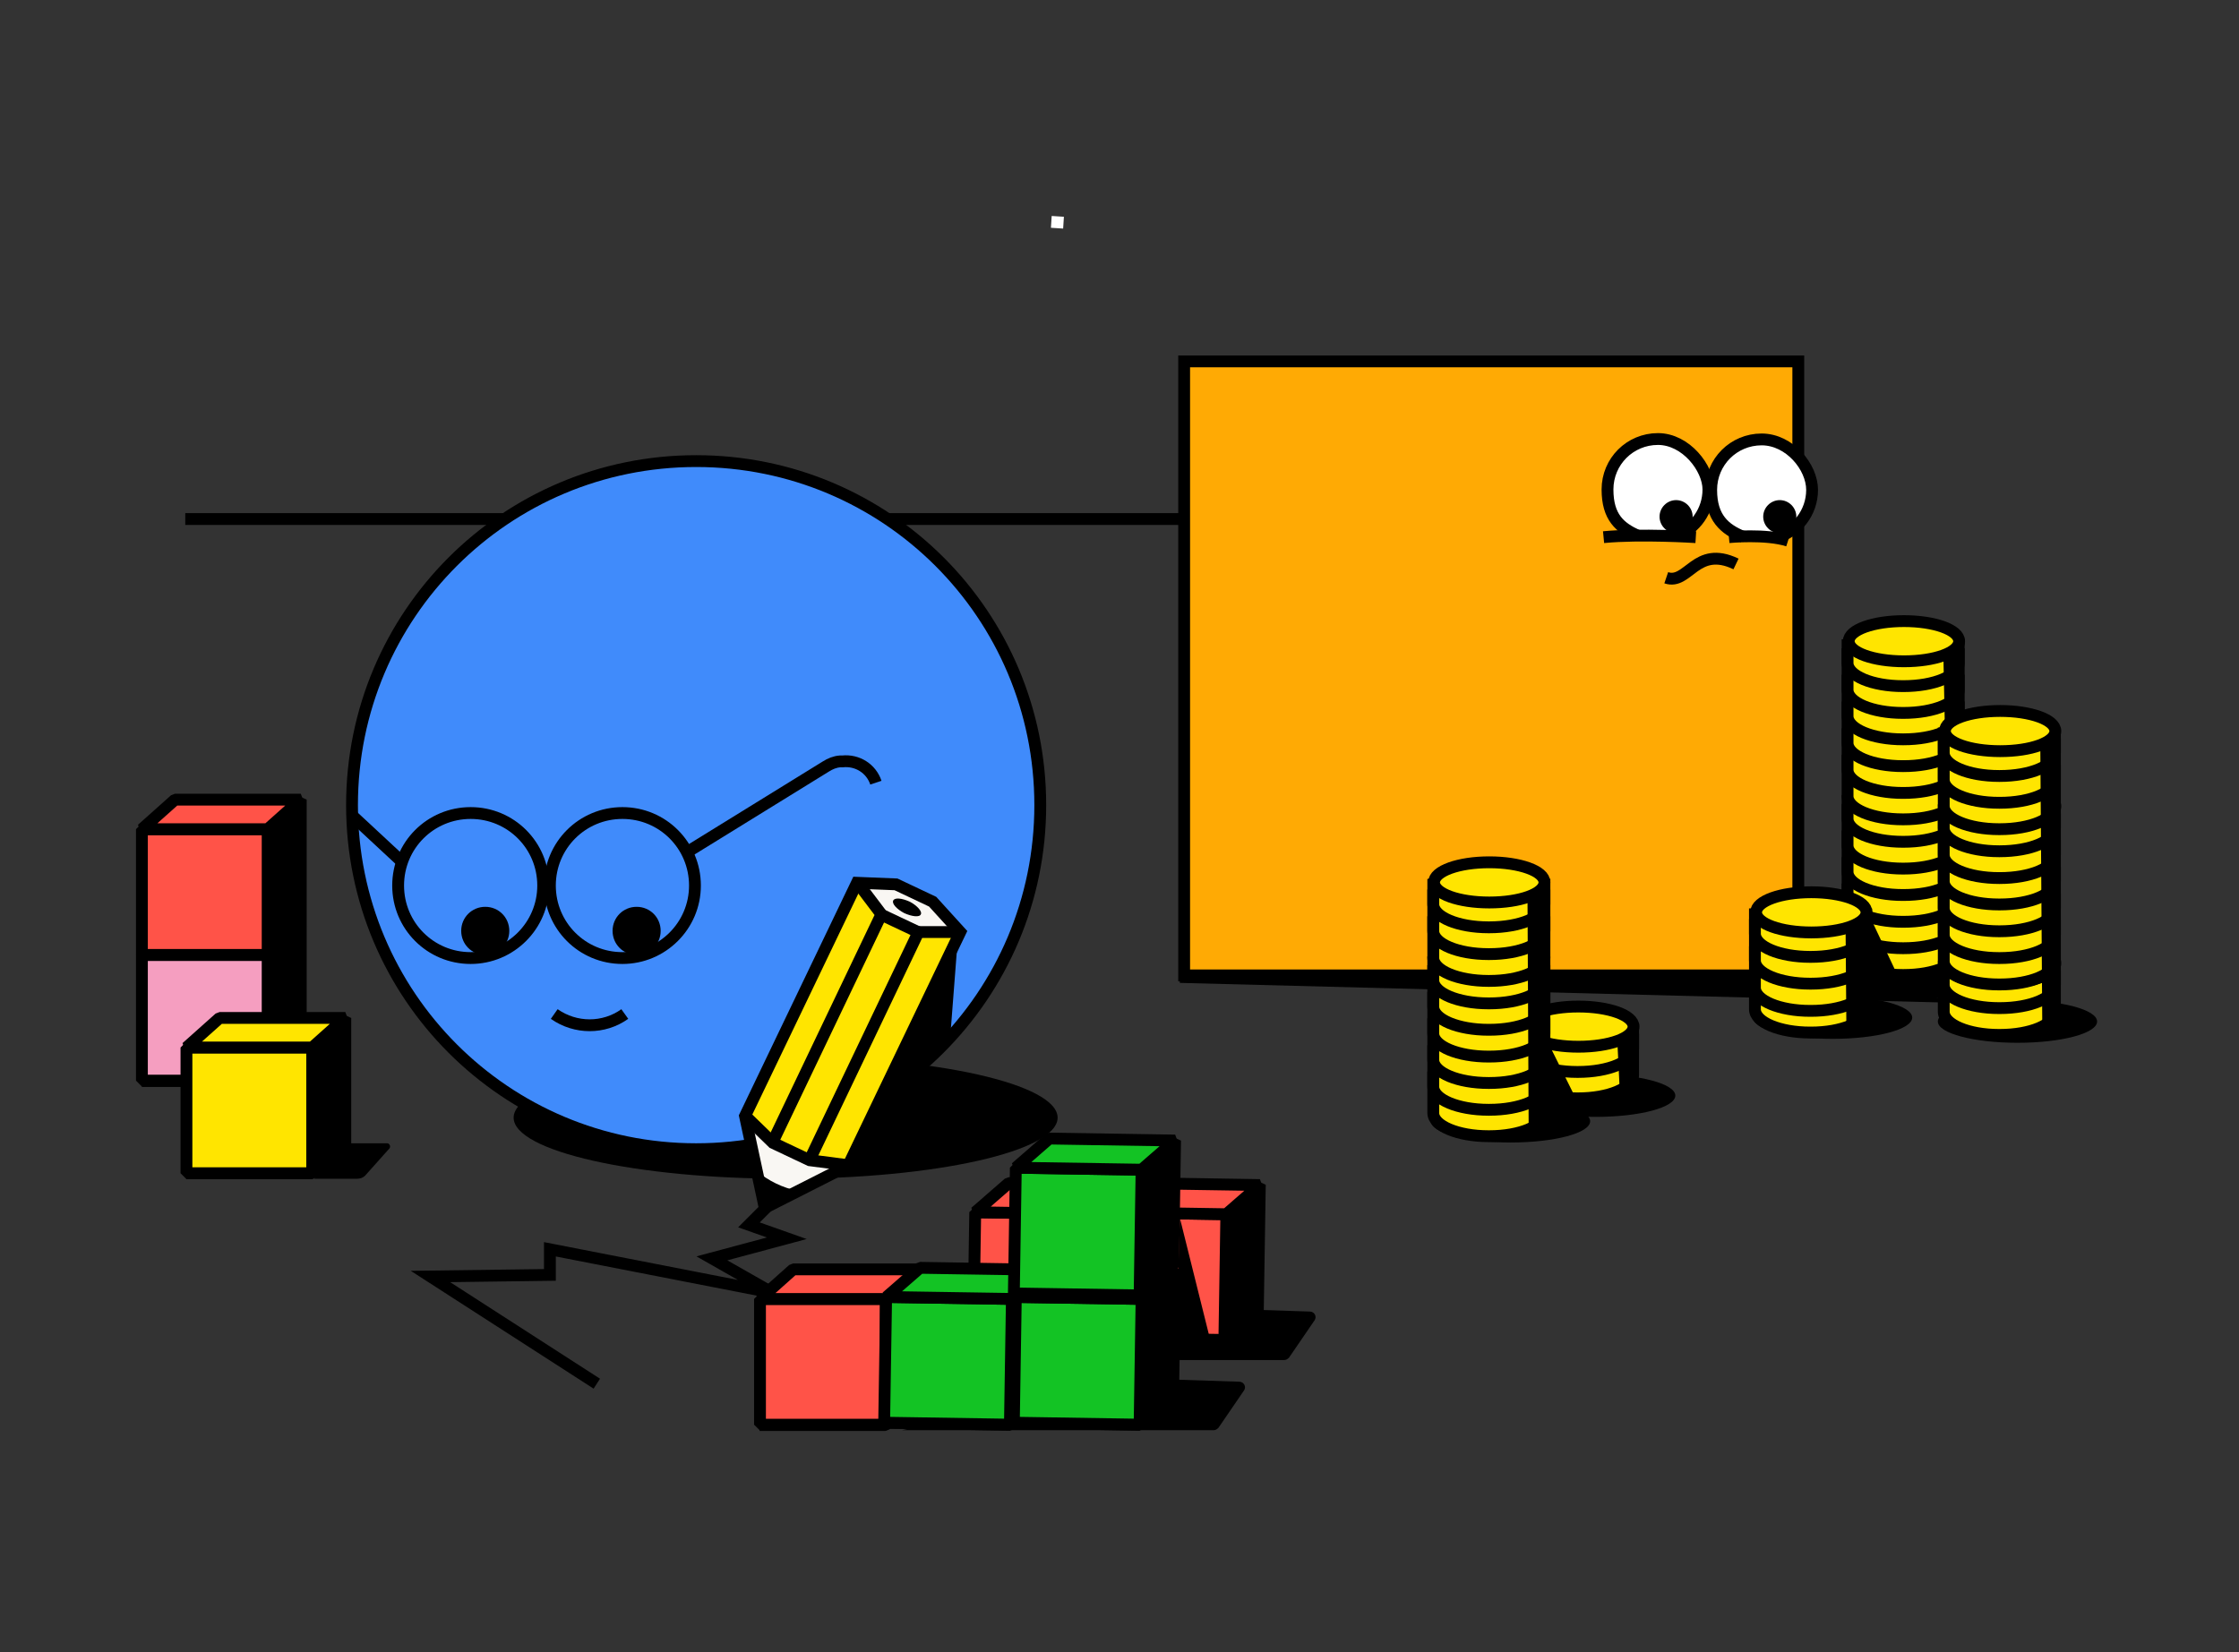
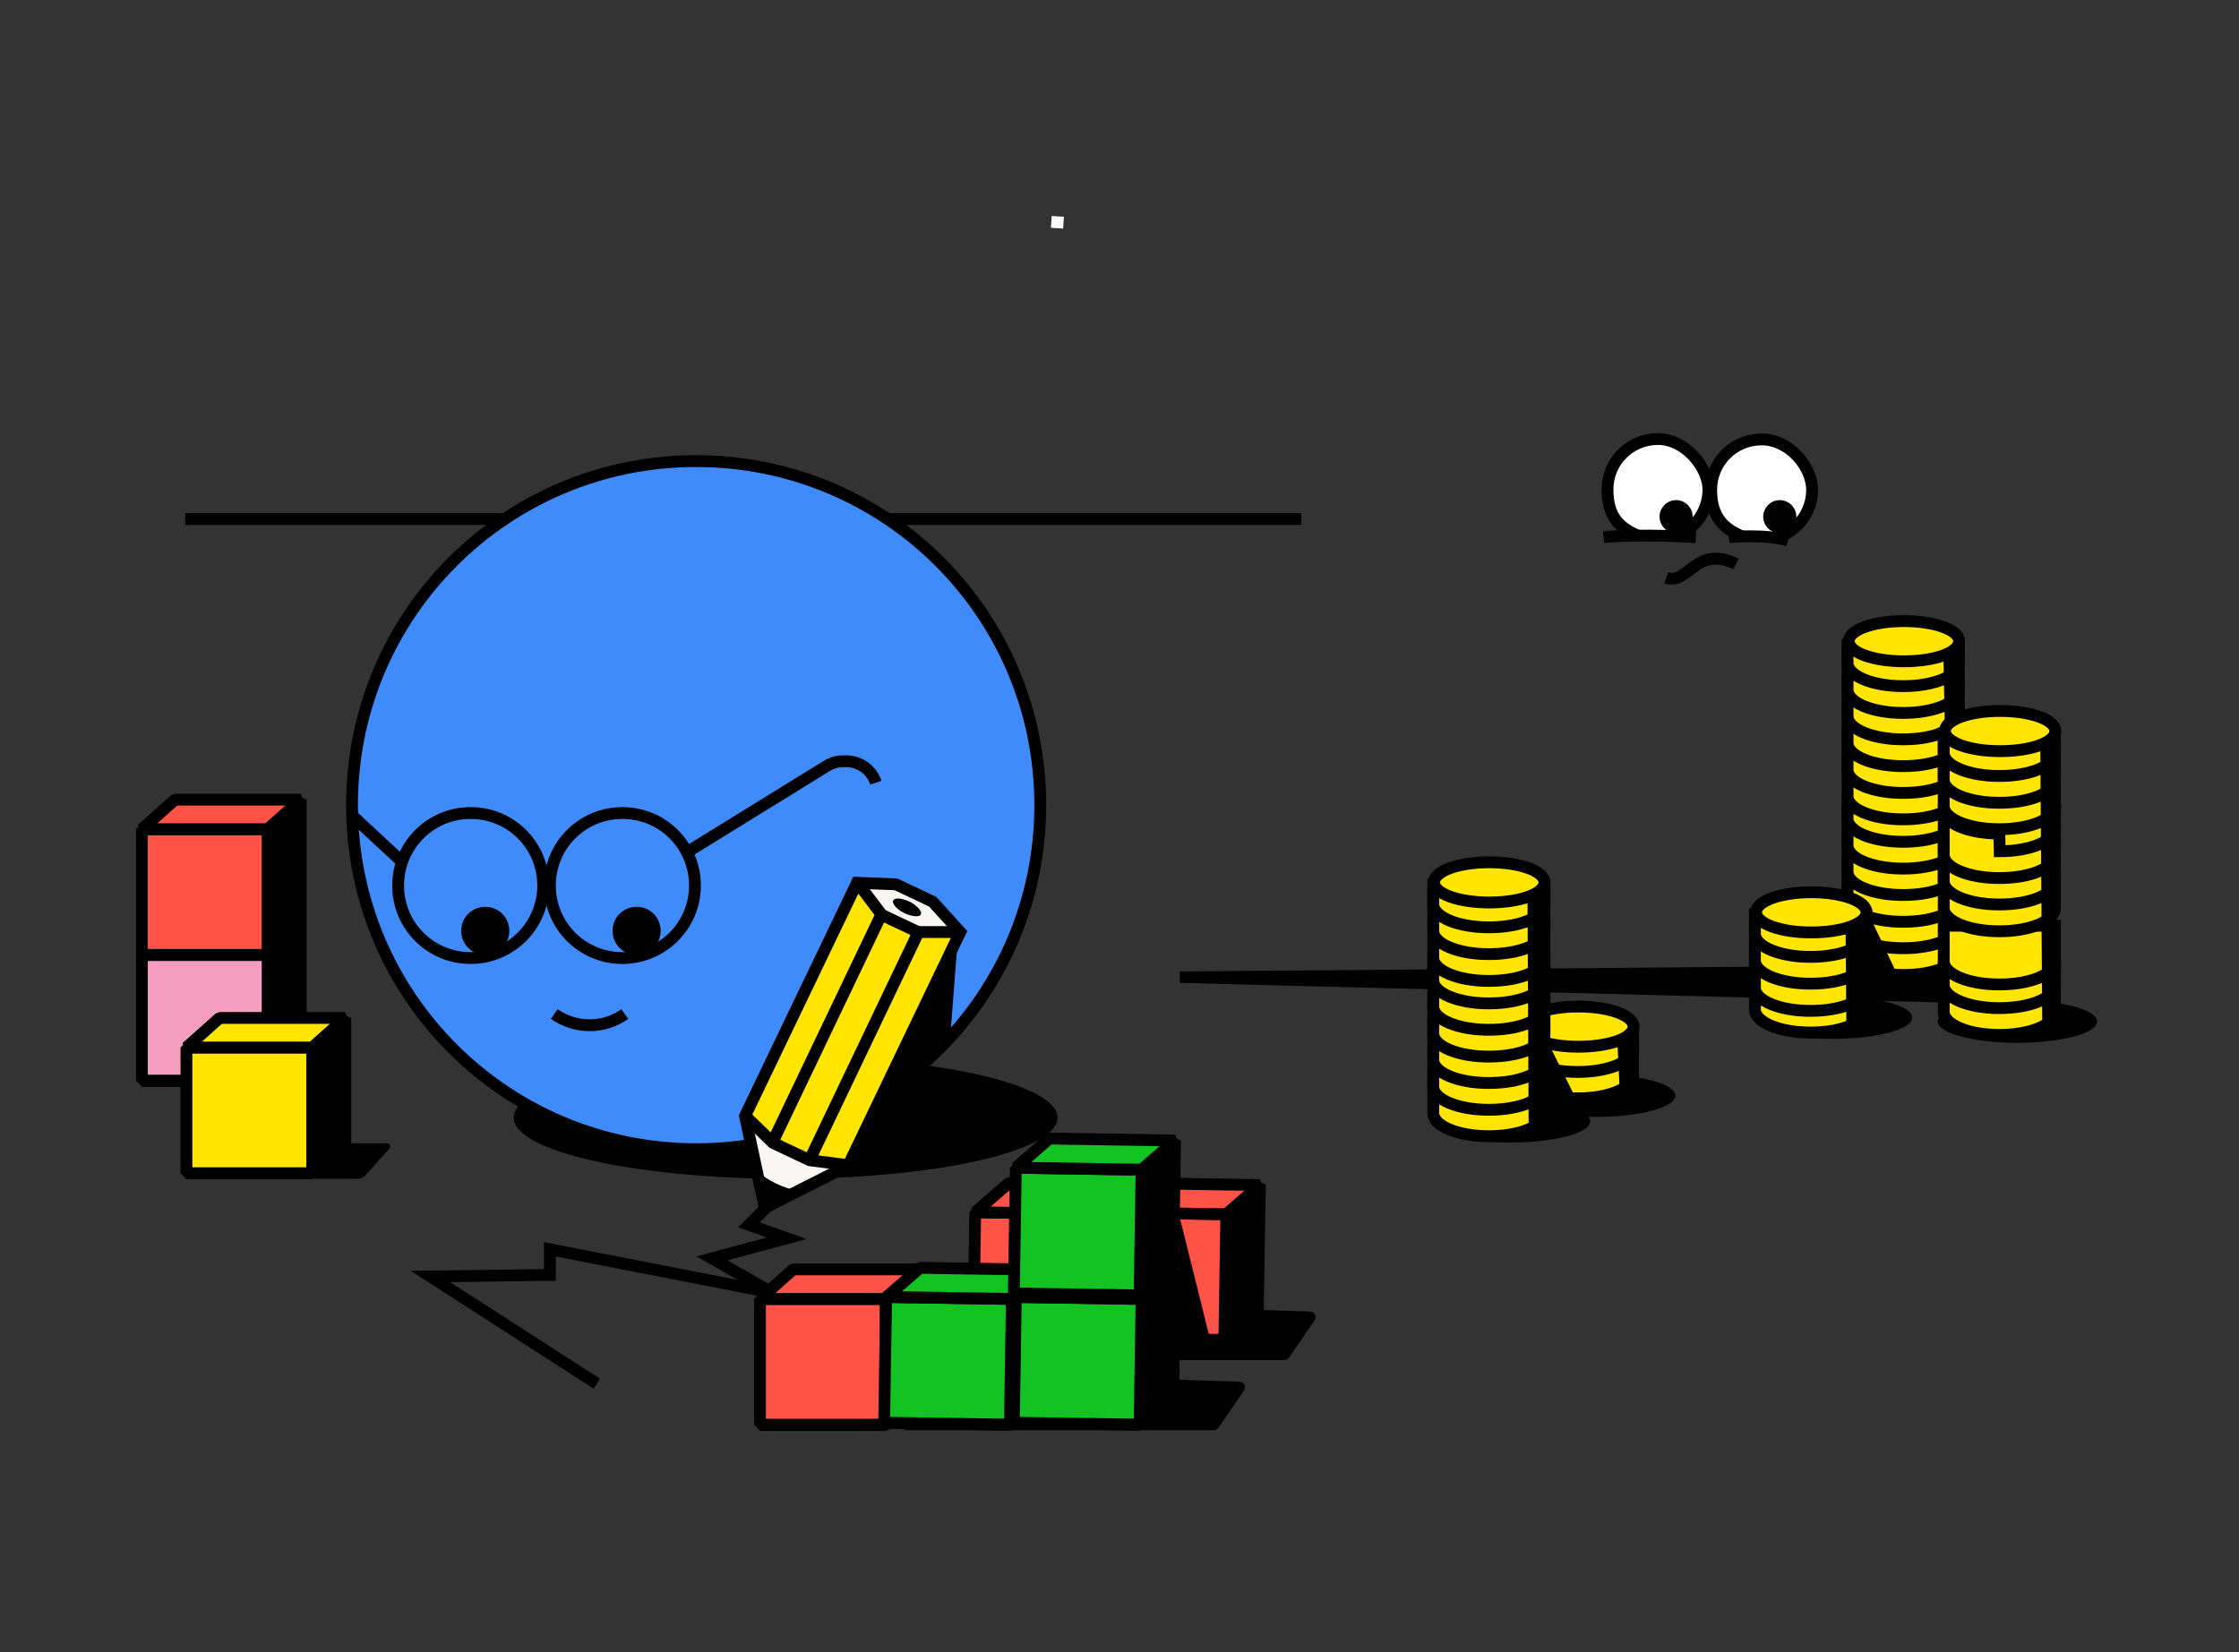
<svg xmlns="http://www.w3.org/2000/svg" id="Ebene_1" version="1.1" viewBox="0 0 568 419.2">
  <rect x="0" y="0" width="568" height="419.2" fill="#333333" stroke="none" />
  <defs>
    <style>
      .st0, .st1 {
        fill: #f59ec0;
      }

      .st2, .st3, .st4, .st1, .st5, .st6, .st7, .st8, .st9, .st10 {
        stroke-width: 3px;
      }

      .st2, .st4, .st1, .st5, .st6, .st7, .st8, .st9, .st10 {
        stroke: #000;
      }

      .st2, .st4, .st11 {
        fill: #ffe500;
      }

      .st2, .st1, .st6, .st7, .st9 {
        stroke-linejoin: bevel;
      }

      .st12, .st9 {
        fill: #13c324;
      }

      .st3 {
        stroke: #fff;
      }

      .st3, .st5, .st8, .st10 {
        stroke-miterlimit: 10;
      }

      .st3, .st6, .st10 {
        fill: none;
      }

      .st5 {
        fill: #408bfb;
      }

      .st13 {
        fill: #fff;
      }

      .st14, .st7 {
        fill: #ff5348;
      }

      .st15 {
        fill: #f9f7f3;
      }

      .st8 {
        fill: #ffaa04;
      }
    </style>
  </defs>
  <path d="M299.3,249.4l198,5.1-40.5-9.3-157.5,1.3v2.8h0Z" />
  <path d="M228.9,362.9h79c.4,0,.8-.2,1.2-.6l6.5-9.5c.6-.9,0-2.1-1.1-2.2l-24.7-.8-61,13.1h0Z" />
  <path d="M201.7,345.1h124.1c.4,0,.8-.2,1.2-.6l6.5-9.5c.6-.9,0-2.1-1.1-2.2l-24.7-.8-106.1,13.1h0Z" />
  <path d="M199.3,299.1c38.1,0,69-7,69-15.5s-30.9-15.5-69-15.5-69,7-69,15.5,30.9,15.5,69,15.5h0Z" />
  <path d="M383.2,289.9c11.2,0,20.2-2.4,20.2-5.4s-9.1-5.4-20.2-5.4-20.2,2.4-20.2,5.4,9.1,5.4,20.2,5.4Z" />
  <path d="M404.8,283.4c11.2,0,20.2-2.4,20.2-5.4s-9.1-5.4-20.2-5.4-20.2,2.4-20.2,5.4,9.1,5.4,20.2,5.4Z" />
  <path d="M464.9,263.6c11.2,0,20.2-2.4,20.2-5.4s-9.1-5.4-20.2-5.4-20.2,2.4-20.2,5.4,9.1,5.4,20.2,5.4Z" />
  <path d="M488.3,253.3c11.2,0,20.2-2.4,20.2-5.4s-9.1-5.4-20.2-5.4-20.2,2.4-20.2,5.4,9.1,5.4,20.2,5.4Z" />
  <path d="M511.8,264.6c11.2,0,20.2-2.4,20.2-5.4s-9.1-5.4-20.2-5.4-20.2,2.4-20.2,5.4,9.1,5.4,20.2,5.4Z" />
  <path class="st4" d="M400.3,278.7c7.8,0,14-2.6,14-5.9v-9h-28.2v9c0,3.3,6.3,5.9,14,5.9h.1Z" />
  <path class="st4" d="M400.3,272c7.8,0,14-2.6,14-5.9v-4.9h-28.2v4.9c0,3.3,6.3,5.9,14,5.9h.1Z" />
  <path class="st4" d="M400.4,265.6c7.8,0,14-2.2,14-5.1s-6.3-5.1-14-5.1-14,2.2-14,5.1,6.3,5.1,14,5.1Z" />
  <path class="st10" d="M47,131.7h283.1" />
  <path class="st5" d="M176.6,291.6c48.2,0,87.3-39,87.3-87.3s-39-87.3-87.3-87.3-87.3,39-87.3,87.3,39,87.3,87.3,87.3Z" />
  <path class="st10" d="M119.4,243.1c10.1,0,18.4-8.2,18.4-18.4s-8.2-18.4-18.4-18.4-18.4,8.2-18.4,18.4,8.2,18.4,18.4,18.4Z" />
  <path d="M123.1,242.3c3.4,0,6.1-2.7,6.1-6.1s-2.7-6.1-6.1-6.1-6.1,2.7-6.1,6.1,2.7,6.1,6.1,6.1Z" />
  <path class="st10" d="M157.9,243.1c10.1,0,18.4-8.2,18.4-18.4s-8.2-18.4-18.4-18.4-18.4,8.2-18.4,18.4,8.2,18.4,18.4,18.4Z" />
  <path d="M161.5,242.3c3.4,0,6.1-2.7,6.1-6.1s-2.7-6.1-6.1-6.1-6.1,2.7-6.1,6.1,2.7,6.1,6.1,6.1Z" />
  <path class="st10" d="M140.6,257.3c5.4,3.8,12.6,3.8,17.9,0" />
-   <path class="st8" d="M456.2,91.7h-155.8v155.8h155.8V91.7Z" />
  <path class="st13" d="M425.4,136c4.7-1.9,8-6.4,8-11.8s-5.7-12.8-12.8-12.8-12.8,5.7-12.8,12.8,3.2,9.7,7.6,11.7" />
  <path class="st10" d="M425.4,136c4.7-1.9,8-6.4,8-11.8s-5.7-12.8-12.8-12.8-12.8,5.7-12.8,12.8,3.2,9.7,7.6,11.7" />
  <path d="M425.2,135.3c2.3,0,4.2-1.9,4.2-4.2s-1.9-4.2-4.2-4.2-4.2,1.9-4.2,4.2,1.9,4.2,4.2,4.2Z" />
  <path class="st13" d="M450.4,136.5c5.4-1.5,9.3-6.4,9.3-12.2s-5.7-12.8-12.8-12.8-12.8,5.7-12.8,12.8,3.4,10,8.1,11.9" />
  <path class="st10" d="M450.4,136.5c5.4-1.5,9.3-6.4,9.3-12.2s-5.7-12.8-12.8-12.8-12.8,5.7-12.8,12.8,3.4,10,8.1,11.9" />
  <path d="M451.5,135.3c2.3,0,4.2-1.9,4.2-4.2s-1.9-4.2-4.2-4.2-4.2,1.9-4.2,4.2,1.9,4.2,4.2,4.2Z" />
  <path class="st10" d="M422.7,146.6c5.6,1.9,7.5-8.4,17.7-3.5" />
  <path class="st4" d="M482.9,247.4c7.8,0,14-2.6,14-5.9v-9h-28.2v9c0,3.3,6.3,5.9,14,5.9h.1Z" />
  <path class="st4" d="M482.9,240.6c7.8,0,14-2.6,14-5.9v-9h-28.2v9c0,3.3,6.3,5.9,14,5.9h.1Z" />
  <path class="st4" d="M482.9,233.9c7.8,0,14-2.6,14-5.9v-9h-28.2v9c0,3.3,6.3,5.9,14,5.9h.1Z" />
  <path class="st4" d="M482.9,227.1c7.8,0,14-2.6,14-5.9v-9h-28.2v9c0,3.3,6.3,5.9,14,5.9h.1Z" />
  <path class="st4" d="M482.9,220.4c7.8,0,14-2.6,14-5.9v-9h-28.2v9c0,3.3,6.3,5.9,14,5.9h.1Z" />
  <path class="st4" d="M482.9,213.6c7.8,0,14-2.6,14-5.9v-4.5h-28.2v4.5c0,3.3,6.3,5.9,14,5.9h.1Z" />
  <path class="st4" d="M483,207.3c7.8,0,14-2.2,14-5.1s-6.3-5.1-14-5.1-14,2.2-14,5.1,6.3,5.1,14,5.1Z" />
  <path class="st4" d="M482.9,207.9c7.8,0,14-2.6,14-5.9v-9h-28.2v9c0,3.3,6.3,5.9,14,5.9h.1Z" />
  <path class="st4" d="M482.9,201.2c7.8,0,14-2.6,14-5.9v-9h-28.2v9c0,3.3,6.3,5.9,14,5.9h.1Z" />
  <path class="st4" d="M482.9,194.4c7.8,0,14-2.6,14-5.9v-9h-28.2v9c0,3.3,6.3,5.9,14,5.9h.1Z" />
  <path class="st4" d="M482.9,187.6c7.8,0,14-2.6,14-5.9v-9h-28.2v9c0,3.3,6.3,5.9,14,5.9h.1Z" />
  <path class="st4" d="M482.9,180.9c7.8,0,14-2.6,14-5.9v-9h-28.2v9c0,3.3,6.3,5.9,14,5.9h.1Z" />
  <path class="st4" d="M482.9,174.1c7.8,0,14-2.6,14-5.9v-4.5h-28.2v4.5c0,3.3,6.3,5.9,14,5.9h.1Z" />
  <path class="st4" d="M483,167.8c7.8,0,14-2.2,14-5.1s-6.3-5.1-14-5.1-14,2.2-14,5.1,6.3,5.1,14,5.1Z" />
  <path class="st4" d="M507.3,262.6c7.8,0,14-2.6,14-5.9v-9h-28.2v9c0,3.3,6.3,5.9,14,5.9h.1Z" />
  <path class="st4" d="M507.3,255.8c7.8,0,14-2.6,14-5.9v-4.5h-28.2v4.5c0,3.3,6.3,5.9,14,5.9h.1Z" />
  <path class="st4" d="M507.4,249.5c7.8,0,14-2.2,14-5.1s-6.3-5.1-14-5.1-14,2.2-14,5.1,6.3,5.1,14,5.1Z" />
  <path class="st4" d="M507.3,249.8c7.8,0,14-2.6,14-5.9v-9h-28.2v9c0,3.3,6.3,5.9,14,5.9h.1Z" />
-   <path class="st4" d="M507.3,243.1c7.8,0,14-2.6,14-5.9v-9h-28.2v9c0,3.3,6.3,5.9,14,5.9h.1Z" />
  <path class="st4" d="M507.3,236.3c7.8,0,14-2.6,14-5.9v-9h-28.2v9c0,3.3,6.3,5.9,14,5.9h.1Z" />
  <path class="st4" d="M507.3,229.5c7.8,0,14-2.6,14-5.9v-9h-28.2v9c0,3.3,6.3,5.9,14,5.9h.1Z" />
  <path class="st4" d="M507.3,222.8c7.8,0,14-2.6,14-5.9v-9h-28.2v9c0,3.3,6.3,5.9,14,5.9h.1Z" />
-   <path class="st4" d="M507.3,216c7.8,0,14-2.6,14-5.9v-4.5h-28.2v4.5c0,3.3,6.3,5.9,14,5.9h.1Z" />
+   <path class="st4" d="M507.3,216c7.8,0,14-2.6,14-5.9v-4.5h-28.2c0,3.3,6.3,5.9,14,5.9h.1Z" />
  <path class="st4" d="M507.4,209.7c7.8,0,14-2.2,14-5.1s-6.3-5.1-14-5.1-14,2.2-14,5.1,6.3,5.1,14,5.1Z" />
  <path class="st4" d="M507.3,210.4c7.8,0,14-2.6,14-5.9v-9h-28.2v9c0,3.3,6.3,5.9,14,5.9h.1Z" />
  <path class="st4" d="M507.3,203.7c7.8,0,14-2.6,14-5.9v-9h-28.2v9c0,3.3,6.3,5.9,14,5.9h.1Z" />
  <path class="st4" d="M507.3,196.9c7.8,0,14-2.6,14-5.9v-4.9h-28.2v4.9c0,3.3,6.3,5.9,14,5.9h.1Z" />
  <path class="st4" d="M507.4,190.6c7.8,0,14-2.2,14-5.1s-6.3-5.1-14-5.1-14,2.2-14,5.1,6.3,5.1,14,5.1Z" />
  <path class="st4" d="M459.4,262c7.8,0,14-2.6,14-5.9v-4.5h-28.2v4.5c0,3.3,6.3,5.9,14,5.9h.1Z" />
  <path class="st4" d="M459.5,255.7c7.8,0,14-2.2,14-5.1s-6.3-5.1-14-5.1-14,2.2-14,5.1,6.3,5.1,14,5.1Z" />
  <path class="st4" d="M459.4,256.5c7.8,0,14-2.6,14-5.9v-9h-28.2v9c0,3.3,6.3,5.9,14,5.9h.1Z" />
  <path class="st4" d="M459.4,249.6c7.8,0,14-2.6,14-5.9v-9h-28.2v9c0,3.3,6.3,5.9,14,5.9h.1Z" />
  <path class="st4" d="M459.4,242.8c7.8,0,14-2.6,14-5.9v-4.9h-28.2v4.9c0,3.3,6.3,5.9,14,5.9h.1Z" />
  <path class="st4" d="M459.5,236.6c7.8,0,14-2.2,14-5.1s-6.3-5.1-14-5.1-14,2.2-14,5.1,6.3,5.1,14,5.1Z" />
  <path class="st4" d="M377.8,288.3c7.8,0,14-2.6,14-5.9v-9h-28.2v9c0,3.3,6.3,5.9,14,5.9h.1Z" />
  <path class="st4" d="M377.8,281.6c7.8,0,14-2.6,14-5.9v-9h-28.2v9c0,3.3,6.3,5.9,14,5.9h.1Z" />
  <path class="st4" d="M377.8,274.8c7.8,0,14-2.6,14-5.9v-9h-28.2v9c0,3.3,6.3,5.9,14,5.9h.1Z" />
  <path class="st4" d="M377.8,268.1c7.8,0,14-2.6,14-5.9v-9h-28.2v9c0,3.3,6.3,5.9,14,5.9h.1Z" />
  <path class="st4" d="M377.8,261.3c7.8,0,14-2.6,14-5.9v-9h-28.2v9c0,3.3,6.3,5.9,14,5.9h.1Z" />
  <path class="st4" d="M377.8,254.6c7.8,0,14-2.6,14-5.9v-4.5h-28.2v4.5c0,3.3,6.3,5.9,14,5.9h.1Z" />
  <path class="st4" d="M377.8,248.9c7.8,0,14-2.6,14-5.9v-9h-28.2v9c0,3.3,6.3,5.9,14,5.9h.1Z" />
  <path class="st4" d="M377.8,242.1c7.8,0,14-2.6,14-5.9v-9h-28.2v9c0,3.3,6.3,5.9,14,5.9h.1Z" />
  <path class="st4" d="M377.8,235.3c7.8,0,14-2.6,14-5.9v-4.9h-28.2v4.9c0,3.3,6.3,5.9,14,5.9h.1Z" />
  <path class="st4" d="M377.8,229c7.8,0,14-2.2,14-5.1s-6.3-5.1-14-5.1-14,2.2-14,5.1,6.3,5.1,14,5.1Z" />
  <path class="st10" d="M173.7,216.6l35.8-22.1c1.1-.7,2.3-1.2,3.6-1.3h.6c3.8-.4,7.3,1.8,8.5,5.4" />
  <path class="st15" d="M189.4,283.2l4.6,21.6,21.6-9.4-11.3-.9-8.4-4.6-6.5-6.5h0Z" />
  <path class="st10" d="M102,218.7l-12.7-11.8" />
  <path class="st11" d="M217.6,224.1l-28.2,59.1,6.5,6.5,9.4,4.6,10.3.9,27.2-58.1h-11.3l-7.5-4.6-6.5-8.4h0Z" />
  <path class="st15" d="M217.6,224.1l5.6,8.4,9.4,3.8h11.3l-7.5-7.5-9.4-4.6h-9.4Z" />
  <path class="st10" d="M215.3,295.7l-21.3,10.8-5-23.3,28.4-59.2,9.9.4,9.3,4.4,7,7.7-28.4,59.2h.1Z" />
  <path class="st10" d="M189.1,283.2l7,6.8,9.3,4.4,10,1.3" />
  <path class="st10" d="M205.4,294.3l27.6-57.8h10.7" />
  <path class="st10" d="M217.4,223.8l6.2,8.2-27.6,57.8" />
  <path class="st10" d="M223.8,232.2l9.1,4.3" />
  <path d="M191.9,297.1c3,2.5,6.6,4.3,10.6,5.1l-7.9,4.1-2.6-9.1h0Z" />
  <path d="M233.6,232c.4-.7-.9-2.2-2.8-3.2-2-.9-3.8-1.1-4.2-.3s.9,2.2,2.8,3.2c2,.9,3.9,1.1,4.2.3Z" />
  <path class="st10" d="M194.6,306.2l-4.6,4.6,9.6,3.4-19,5.1,15.3,8.7-56.4-11v6.5l-30.3.4,42.2,27.2" />
  <path d="M241.2,262.7c-.2.2-.3.3-.5.5-8.1,8.2-14.9,12-14.9,12l17.1-36-1.8,23.4h.1Z" />
  <path d="M473.9,231.6v13.1s2.8,2.8,7.5,2.8l-7.5-15.9h0Z" />
  <path d="M393.1,265.3v12.2s1.9.9,6.5.9l-6.5-13.1h0Z" />
  <path class="st3" d="M266.7,56.3l3.1.2" />
  <path class="st0" d="M36,274.3h31.9l8.4-7.5v-31.9l-8.4,7.5" />
  <path class="st6" d="M36,274.3h31.9l8.4-7.5v-31.9l-8.4,7.5" />
  <path class="st1" d="M67.9,242.3h-31.9v31.9h31.9v-31.9h0Z" />
  <path class="st1" d="M67.9,242.3h-31.9l8.4-7.5h31.9l-8.4,7.5Z" />
  <path class="st14" d="M36,242.3h31.9l8.4-7.5v-31.9l-8.4,7.5" />
  <path class="st6" d="M36,242.3h31.9l8.4-7.5v-31.9l-8.4,7.5" />
  <path class="st7" d="M67.9,210.4h-31.9v31.9h31.9v-31.9Z" />
  <path class="st7" d="M67.9,210.4h-31.9l8.4-7.5h31.9l-8.4,7.5Z" />
  <path class="st14" d="M192.7,361.6h31.9l8.4-7.5v-31.9l-8.4,7.5" />
  <path class="st6" d="M192.7,361.6h31.9l8.4-7.5v-31.9l-8.4,7.5" />
  <path class="st7" d="M224.7,329.6h-31.9v31.9h31.9v-31.9Z" />
  <path class="st7" d="M224.7,329.6h-31.9l8.4-7.5h31.9l-8.4,7.5Z" />
  <path class="st14" d="M246.9,339.4l31.9.5,8.5-7.4.5-31.9-8.5,7.4" />
  <path class="st6" d="M246.9,339.4l31.9.5,8.5-7.4.5-31.9-8.5,7.4" />
  <path class="st7" d="M279.3,308.1l-31.9-.5-.5,31.9,31.9.5.5-31.9Z" />
  <path class="st7" d="M279.3,308.1l-31.9-.5,8.5-7.4,31.9.5-8.5,7.4Z" />
  <path class="st14" d="M278.7,339.4l31.9.5,8.5-7.4.5-31.9-8.5,7.4" />
  <path class="st6" d="M278.7,339.4l31.9.5,8.5-7.4.5-31.9-8.5,7.4" />
  <path class="st7" d="M311.1,308.1l-31.9-.5-.5,31.9,31.9.5.5-31.9Z" />
  <path class="st7" d="M311.1,308.1l-31.9-.5,8.5-7.4,31.9.5-8.5,7.4Z" />
  <path class="st12" d="M224.4,361l31.9.5,8.5-7.4.5-31.9-8.5,7.4" />
  <path class="st6" d="M224.4,361l31.9.5,8.5-7.4.5-31.9-8.5,7.4" />
  <path class="st9" d="M256.7,329.6l-31.9-.5-.5,31.9,31.9.5.5-31.9Z" />
  <path class="st9" d="M256.8,329.6l-31.9-.5,8.5-7.4,31.9.5-8.5,7.4Z" />
  <path class="st12" d="M257.2,361l31.9.5,8.5-7.4.5-31.9-8.5,7.4" />
  <path class="st6" d="M257.2,361l31.9.5,8.5-7.4.5-31.9-8.5,7.4" />
  <path class="st9" d="M289.6,329.6l-31.9-.5-.5,31.9,31.9.5.5-31.9Z" />
  <path class="st9" d="M289.6,329.6l-31.9-.5,8.5-7.4,31.9.5-8.5,7.4Z" />
  <path class="st12" d="M257.2,328.2l31.9.5,8.5-7.4.5-31.9-8.5,7.4" />
  <path class="st6" d="M257.2,328.2l31.9.5,8.5-7.4.5-31.9-8.5,7.4" />
  <path class="st9" d="M289.6,296.8l-31.9-.5-.5,31.9,31.9.5.5-31.9Z" />
  <path class="st9" d="M289.6,296.8l-31.9-.5,8.5-7.4,31.9.5-8.5,7.4Z" />
  <path class="st11" d="M47.3,297.7h31.9l8.4-7.5v-31.9l-8.4,7.5" />
  <path class="st6" d="M47.3,297.7h31.9l8.4-7.5v-31.9l-8.4,7.5" />
  <path class="st2" d="M79.2,265.8h-31.9v31.9h31.9v-31.9Z" />
  <path class="st2" d="M79.2,265.8h-31.9l8.4-7.5h31.9s-8.4,7.5-8.4,7.5Z" />
  <path d="M299.3,309.4l-.9,30.4,8.5-.3-7.5-30.1h-.1Z" />
  <path class="st10" d="M430.2,136.3s-14-.9-23.4,0" />
  <path class="st10" d="M438.6,136.3s9.4-.9,15,.9" />
  <path d="M312.2,308.4l-.7,29.1,8-6.2-.3-29.4-7,6.4h0Z" />
  <path d="M289.6,296.8l.4,63.2,7.6-5.9.5-63.1-8.5,5.7h0Z" />
  <path d="M517.6,190l.5,71,3.2-2.5.3-72.8-4,4.3Z" />
  <path d="M493,166l.4,19.5,4-3.8-.9-16.9-3.4,1.2h-.1Z" />
  <path d="M468.2,235.3v.6l.2,25,5.5-5v-24.4l-5.6,3.8h-.1Z" />
  <path d="M410.3,264.4l.6,12.2,3.5-3.7-.6-9.9-3.5,1.5h0Z" />
  <path d="M387.5,227.2l.3,59.5,3.8-2.7-.4-4.6v-53.4l-3.7,1.3Z" />
  <path d="M78.7,265.3l.9,31.9,7.5-7.5v-30.9l-8.4,6.5h0Z" />
  <path d="M68.4,209.9v47l7.5.9v-54.5l-7.5,6.5h0Z" />
  <path d="M79.7,299.1h10.9c.8,0,1.7-.3,2.3-1.1l5.9-6.6c.4-.5,0-1.3-.6-1.3h-10l-8.4,8.9h0Z" />
</svg>